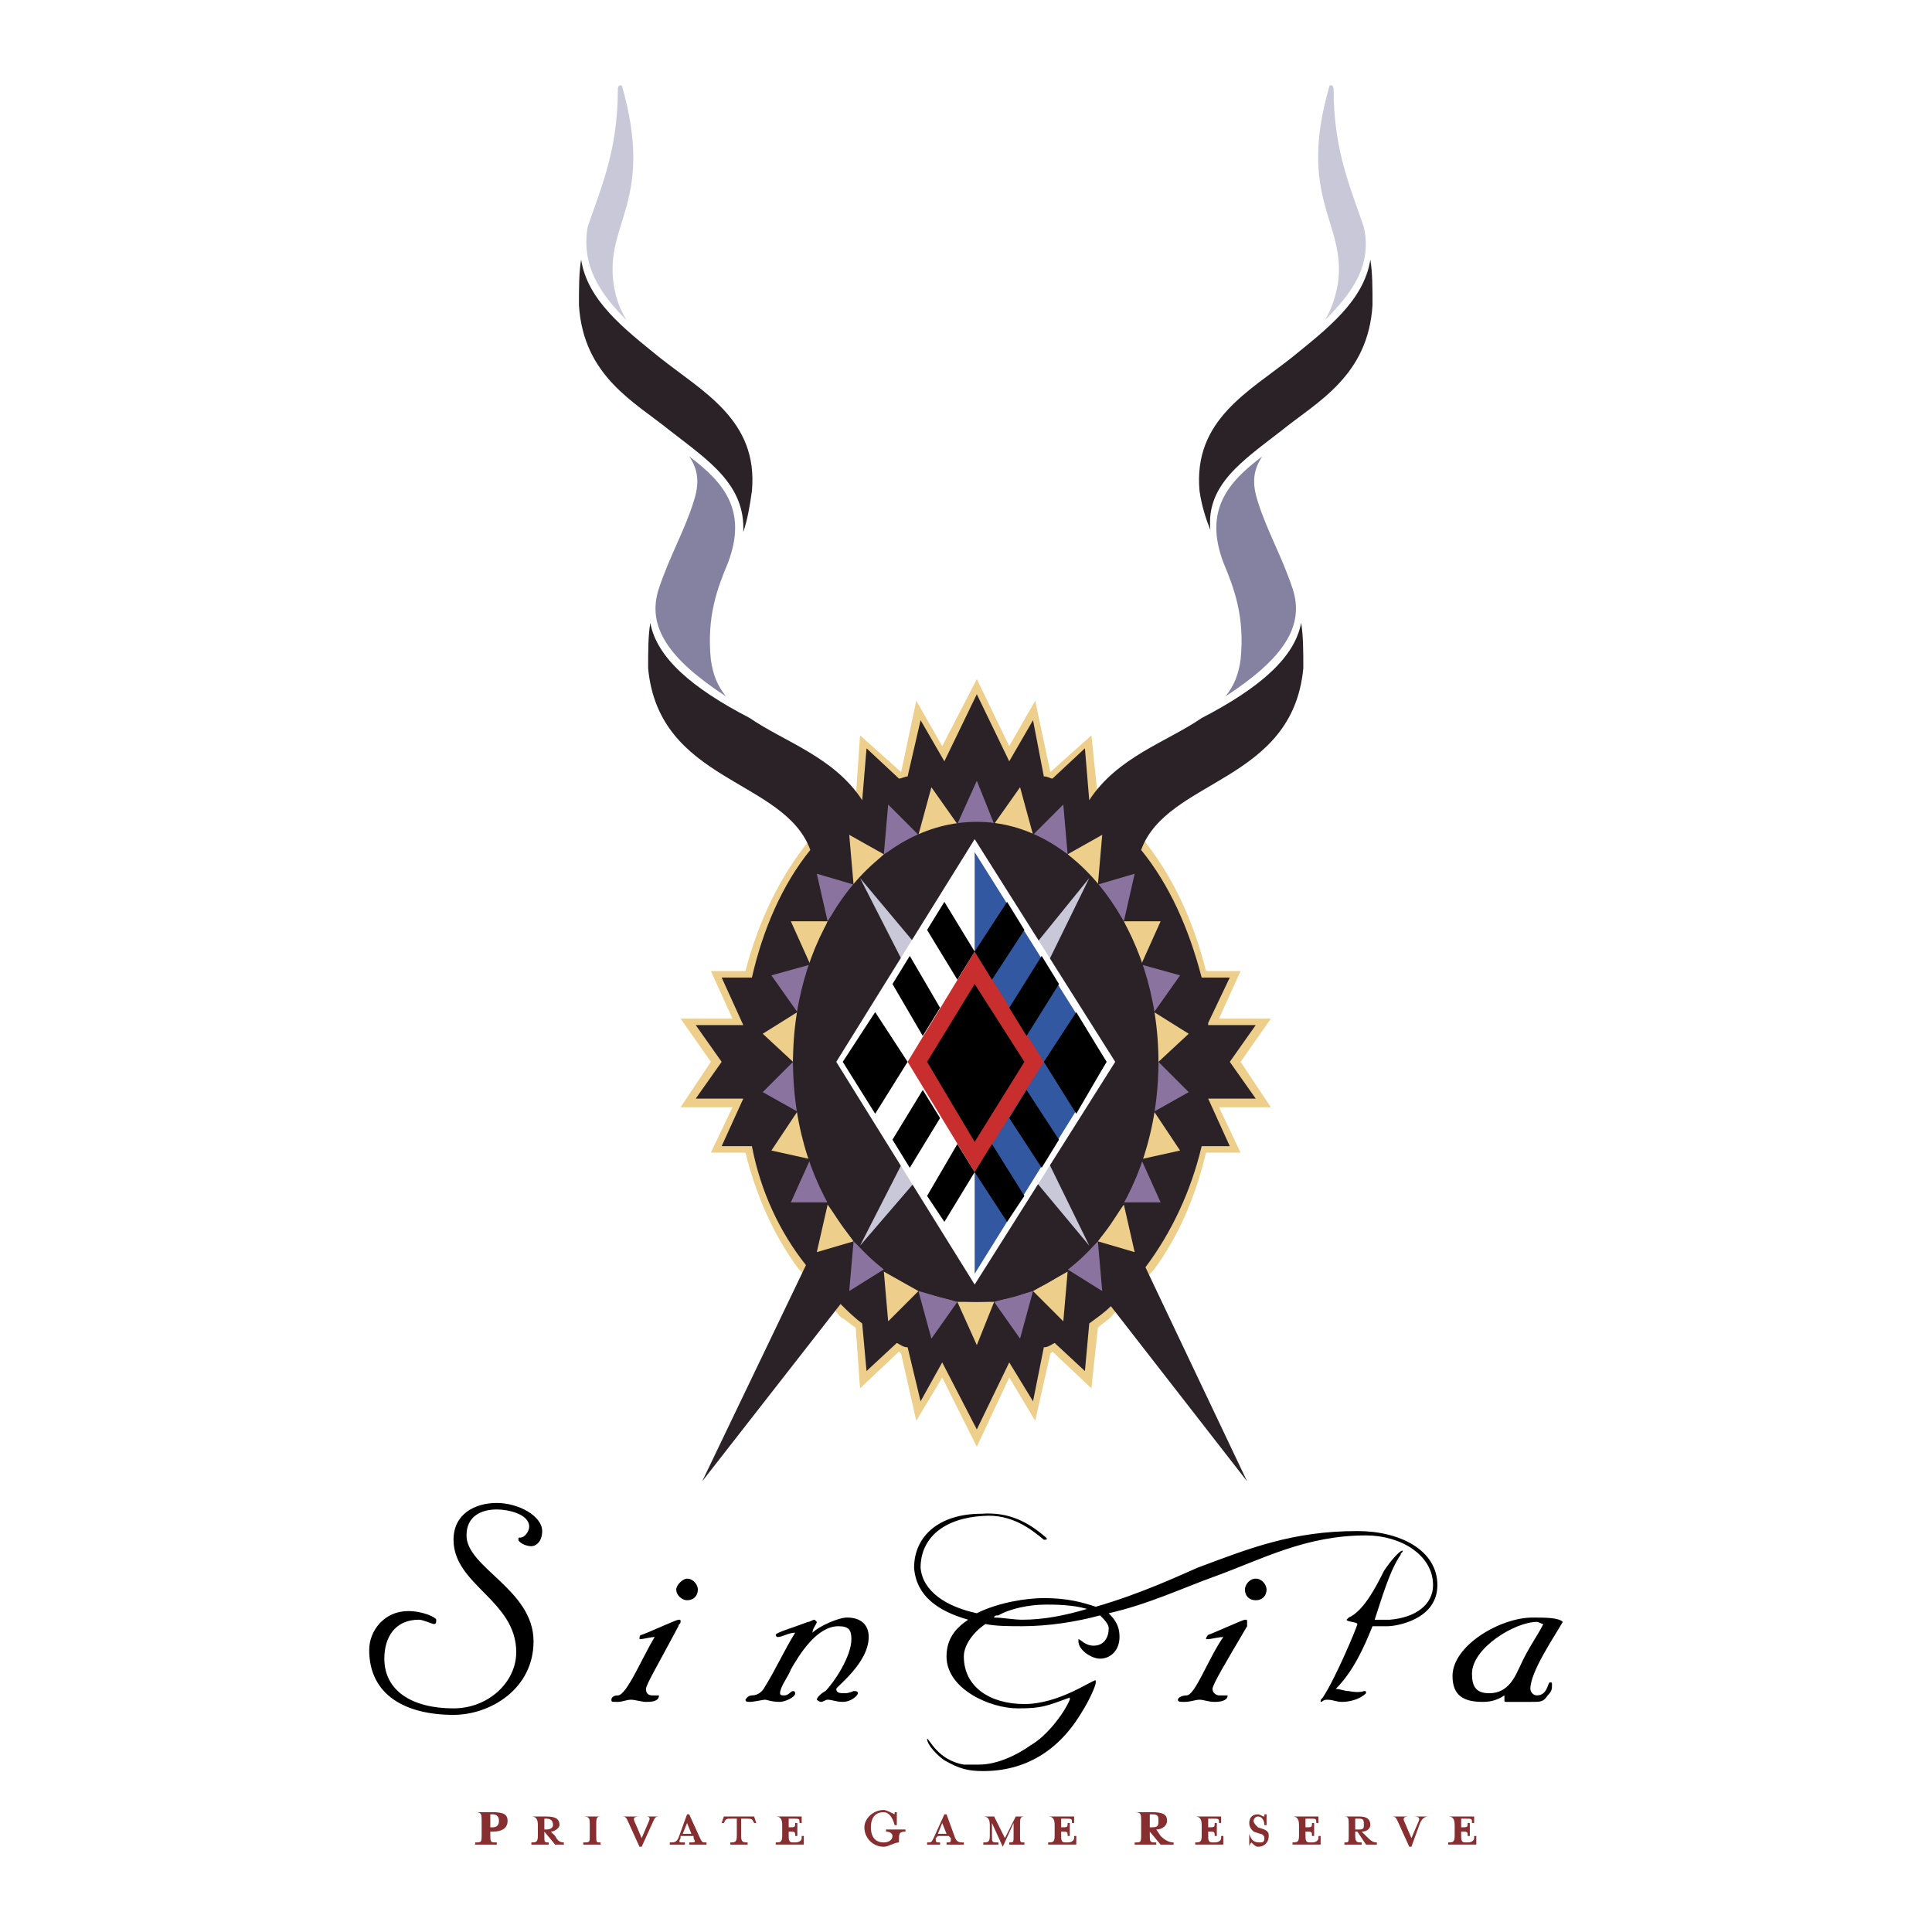
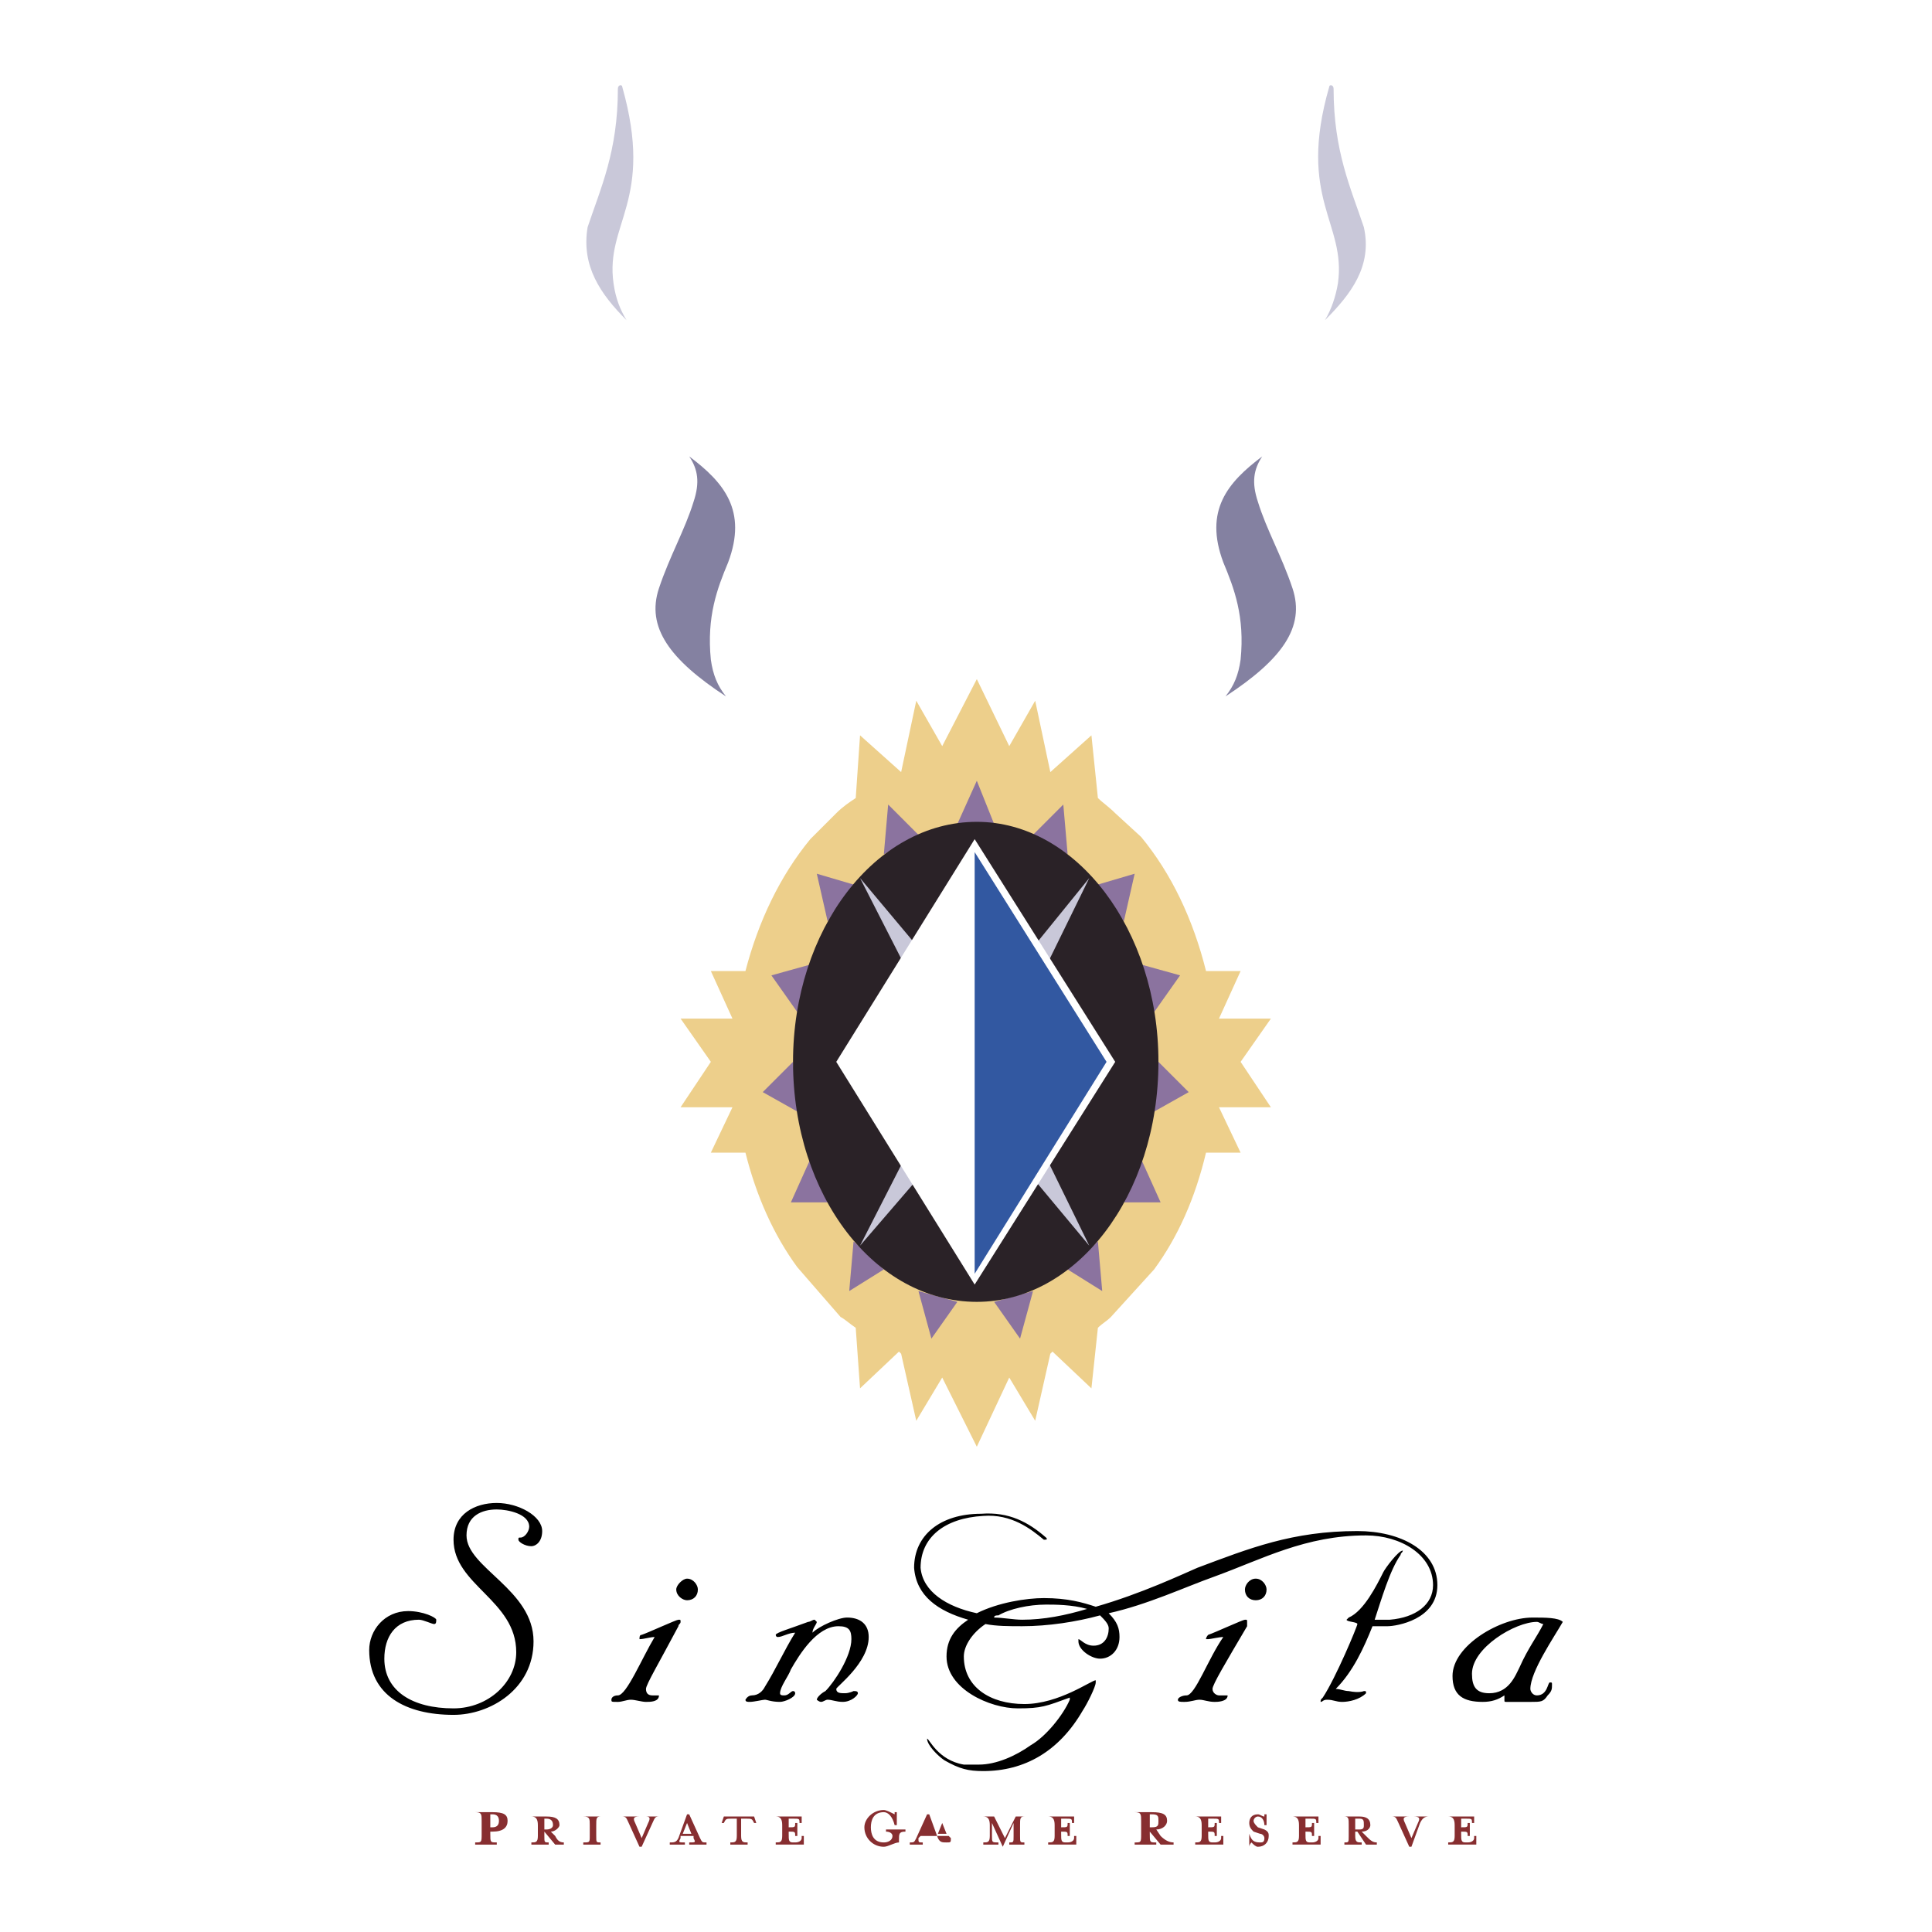
<svg xmlns="http://www.w3.org/2000/svg" width="2500" height="2500" viewBox="0 0 192.756 192.756">
  <g fill-rule="evenodd" clip-rule="evenodd">
    <path fill="#fff" d="M0 0h192.756v192.756H0V0z" />
    <path d="M146.859 166.994c0 1.293.432 1.941 1.727 1.941 1.941 0 2.588-1.727 3.02-2.59.863-1.941 1.727-3.02 2.373-4.314-.215 0-.432-.215-.646-.215-2.159 0-6.474 2.588-6.474 5.178zm5.825 2.805h-2.373c-.215 0-.215 0-.215-.217v-.432c-.646.432-1.295.648-2.158.648-1.941 0-3.02-.648-3.02-2.59 0-3.02 4.746-5.824 7.982-5.824 1.295 0 2.588 0 3.02.432-.863 1.51-3.236 4.961-3.236 6.688 0 .215.217.646.648.646 1.078 0 1.078-1.293 1.295-1.293.215 0 .215 0 .215.215 0 .432 0 .646-.432 1.078-.431.649-.646.649-1.726.649zm-111.965-9.061c1.51 0 2.805.646 2.805.861 0 .217 0 .432-.216.432s-1.079-.432-1.51-.432c-2.373 0-3.452 1.727-3.452 3.885 0 3.234 2.805 4.961 6.903 4.961 3.452 0 6.256-2.588 6.256-5.609 0-5.178-6.256-6.688-6.256-11.217 0-2.59 2.157-3.668 4.314-3.668 2.158 0 4.53 1.293 4.53 2.805 0 1.078-.647 1.51-1.078 1.51-.647 0-1.294-.432-1.294-.646 0-.217 0-.217.215-.217.432 0 .863-.646.863-1.078 0-1.295-2.157-1.727-3.236-1.727-1.51 0-3.02.646-3.02 2.59 0 3.234 6.688 5.393 6.688 10.57 0 4.746-4.314 7.334-7.982 7.334-4.746 0-8.414-1.941-8.414-6.471.001-1.941 1.511-3.883 3.884-3.883zm26.967.862c.215 0 .215 0 .215.217 0 .215-.215.215-.215.432-1.942 3.666-3.236 5.824-3.236 6.256s.216.646.647.646h.648c0 .648-.863.648-1.294.648s-1.079-.217-1.51-.217c-.432 0-.863.217-1.295.217-.647 0-.647 0-.647-.217 0-.215.215-.432.647-.432.863 0 2.373-3.666 3.667-5.824-.431 0-1.079.215-1.51.215 0-.215 0-.432.216-.432.647-.214 3.451-1.509 3.667-1.509zm56.521 0c.217 0 .217 0 .217.217v.432c-2.158 3.666-3.451 5.824-3.451 6.256s.43.646.646.646h.863c0 .648-1.08.648-1.295.648-.646 0-1.078-.217-1.51-.217s-.863.217-1.51.217c-.432 0-.648 0-.648-.217 0-.215.432-.432.863-.432.863 0 2.158-3.666 3.668-5.824-.432 0-1.295.215-1.51.215h-.217c0-.215.217-.432.217-.432.648-.214 3.452-1.509 3.667-1.509zm-56.737-3.02c0-.432.647-1.078 1.078-1.078.647 0 1.079.646 1.079 1.078 0 .646-.432 1.078-1.079 1.078-.431 0-1.078-.431-1.078-1.078zm56.737 0c0-.432.432-1.078 1.08-1.078.646 0 1.078.646 1.078 1.078 0 .646-.432 1.078-1.078 1.078-.648 0-1.08-.431-1.08-1.078zm-39.263 4.961c0-.861-.216-1.293-1.294-1.293-2.157 0-3.883 2.805-4.746 4.314-.216.646-1.079 1.725-1.079 2.373 0 .215.216.215.432.215.431 0 .647-.432.863-.432s.216.217.216.217c0 .432-1.079.863-1.51.863-.863 0-1.294-.217-1.51-.217s-1.079.217-1.51.217c-.216 0-.432 0-.432-.217 0 0 .216-.432.647-.432.647 0 1.079-.432 1.294-.863 1.079-1.725 1.942-3.666 3.021-5.393-.647 0-1.294.432-1.726.432-.215 0-.215-.217-.215-.217 0-.215 1.51-.646 3.235-1.293.216 0 .432-.217.647-.217l.216.217c0 .215-.432.646-.432 1.078.647-.646 2.589-1.51 3.452-1.51 1.294 0 2.158.646 2.158 1.941 0 2.588-3.236 4.961-3.236 5.178 0 .432.432.432.863.432s.863-.217.863-.217c.216 0 .431 0 .431.217 0 .215-.647.863-1.51.863-.647 0-1.079-.217-1.51-.217-.216 0-.431.217-.647.217s-.432-.217-.432-.217c0-.215.432-.646.863-.863.862-.86 2.588-3.449 2.588-5.176zm14.24-2.156c.861 0 1.941.215 2.803.215 2.158 0 4.316-.432 6.473-1.078-1.51-.432-3.236-.432-4.098-.432-1.727 0-3.668.432-4.748 1.078-.216 0-.43 0-.43.217zm39.261.863h-1.51c-.863 2.156-1.941 4.529-3.668 6.256.432 0 .863.215 1.295.215 1.08.217 1.51 0 1.51 0 .217 0 .217 0 .217.217-.646.646-1.727.863-2.373.863-.648 0-.863-.217-1.51-.217-.432 0-.432.217-.648.217 0-.217 0-.217.217-.432 1.293-1.941 3.451-7.119 3.451-7.336 0-.215-1.078-.215-1.078-.432l.215-.215c1.51-.646 2.805-3.236 3.451-4.531.217-.432 1.512-2.156 1.943-2.156 0 .215-.217.215-.217.432-1.078 1.51-1.941 4.529-2.588 6.471h1.51c2.588-.215 4.314-1.51 4.314-3.451 0-3.02-3.236-4.961-6.688-4.961-6.041 0-10.355 2.373-15.102 4.098-3.02 1.078-6.688 2.805-10.57 3.668.861.863 1.078 1.51 1.078 2.373 0 1.295-.863 2.158-1.941 2.158-.863 0-2.158-.863-2.158-1.727v-.217c.217 0 .648.648 1.512.648 1.078 0 1.51-.863 1.51-1.727 0-.432-.432-.863-.863-1.295-2.373.648-5.178 1.08-7.768 1.08-1.293 0-2.588 0-3.666-.217-1.295.863-2.158 2.158-2.158 3.236 0 3.02 2.589 4.746 6.041 4.746s6.688-2.373 7.119-2.373v.217c0 .43-.863 2.156-1.295 2.803-2.373 4.1-5.824 6.041-9.924 6.041-1.509 0-2.373-.215-3.883-1.078-.647-.432-1.726-1.51-1.726-2.158.216 0 1.079 2.158 3.668 2.59h1.509c1.727 0 3.668-.863 5.178-1.941 1.512-.863 3.236-3.021 3.883-4.531v-.215c-2.371.863-2.803 1.078-5.176 1.078-2.805 0-7.12-1.941-7.12-5.178 0-1.727.863-2.805 2.158-3.668-3.021-.861-5.178-2.373-5.394-5.178 0-3.234 2.589-5.393 6.688-5.393 2.805-.215 4.746.863 6.473 2.373.215.217 0 .217-.217.217-1.295-1.08-3.236-2.59-6.041-2.375-3.883.217-6.256 2.158-6.256 5.178.216 2.373 2.589 3.885 5.609 4.531 2.156-1.078 4.961-1.51 6.688-1.51 2.373 0 3.883.432 5.178.863 4.531-1.295 8.629-3.236 10.139-3.885 5.178-1.941 9.492-3.666 15.965-3.666 4.314 0 7.982 1.941 7.982 5.393s-4.099 4.101-4.963 4.101z" />
-     <path d="M49.78 181.664c0 .432-.216.646-.647.646h-.216v-1.295h.216c.431.001.647.217.647.649zm-.863 1.293v-.215h.216c1.079 0 1.51-.432 1.51-1.078 0-.648-.432-.863-1.51-.863h-1.726c.647 0 .647.215.647.863v1.293c0 .863 0 .863-.647.863v.217h2.157v-.217c-.647 0-.647 0-.647-.863zM55.173 182.096c0 .215-.216.432-.647.432h-.215v-1.08h.215c.432-.001.647.216.647.648zm-.862.646l1.079 1.295h.863v-.217c-.431 0-.647-.215-.863-.646l-.432-.432c.432 0 .863-.432.863-.646 0-.648-.432-.863-1.295-.863h-1.51c.431 0 .647.215.647.863v1.078c0 .646-.216.646-.647.646v.217h1.726v-.217c-.431 0-.431 0-.431-.646v-.432zM59.919 184.037v-.217c-.432 0-.432 0-.432-.646v-1.078c0-.648 0-.863.432-.863h-1.726c.647 0 .647.215.647.863v1.078c0 .646 0 .646-.647.646v.217h1.726zM65.744 181.232H64.45c.432 0 .432.215.216.646l-.647 1.51-.647-1.51c-.216-.432-.216-.646.431-.646h-1.726c.432 0 .432.215.647.646l1.078 2.373h.216l1.079-2.373c.215-.431.215-.646.647-.646zM67.901 183.174h1.294v.215c.216.432.216.432-.432.432v.217h1.726v-.217c-.431 0-.431 0-.647-.432l-1.079-2.373h-.216l-.862 2.373c-.216.432-.432.432-.863.432v.217h1.51v-.217c-.647 0-.647 0-.432-.432v-.215h.001zm1.079-.217h-.863l.431-1.078.432 1.078zM73.511 181.447v1.727c0 .646-.216.646-.647.646v.217h1.726v-.217c-.432 0-.647 0-.647-.646v-1.727h.432c.647 0 .647 0 .863.432h.216l-.216-.646h-3.02l-.218.646h.216c.215-.432.215-.432.862-.432h.433zM79.982 181.232h-2.588c.431 0 .647.215.647.863v1.078c0 .646-.216.646-.647.646v.217h2.804v-.863h-.216v.215c0 .217-.216.432-.647.432h-.215c-.432 0-.432-.215-.432-.863v-.215c.647 0 .647 0 .647.432h.216v-1.295h-.216c0 .432 0 .432-.647.432v-.863h.432c.647 0 .647 0 .647.432h.216v-.648h-.001zM88.18 184.252c.432 0 1.079-.432 1.51-.432v-.215c0-.648 0-.863.647-.863v-.215h-1.941v.215c.432 0 .647.215.647.432 0 .432-.432.646-.863.646-1.079 0-1.294-.863-1.294-1.51s.215-1.51 1.294-1.51c.432 0 .863.432 1.079 1.295h.216V180.8h-.216v.215c-.432-.215-.863-.432-1.079-.432-1.079 0-1.941.863-1.941 1.727 0 1.079.863 1.942 1.941 1.942zM93.574 183.174h1.079l.216.215c0 .432 0 .432-.432.432v.217h1.726v-.217c-.432 0-.647 0-.863-.432l-.863-2.373h-.216l-1.079 2.373c-.216.432-.216.432-.647.432v.217h1.295v-.217c-.432 0-.432 0-.432-.432l.216-.215zm.863-.217h-.863l.432-1.078.431 1.078zM102.203 184.037v-.217c-.432 0-.432 0-.432-.646v-1.078c0-.648 0-.863.432-.863h-.863l-1.078 2.156-1.078-2.156h-1.08c.432 0 .648.215.648.863v1.078c0 .646-.217.646-.648.646v.217h1.51v-.217c-.646 0-.646 0-.646-.646v-1.295l1.078 2.373 1.08-2.373v1.295c0 .646 0 .646-.432.646v.217h1.509zM107.164 181.232h-2.588c.432 0 .646.215.646.863v1.078c0 .646-.215.646-.646.646v.217h2.805v-.863h-.217v.215c0 .217-.215.432-.646.432h-.215c-.432 0-.432-.215-.432-.863v-.215c.646 0 .646 0 .646.432h.215v-1.295h-.215c0 .432 0 .432-.646.432v-.863h.432c.646 0 .646 0 .646.432h.215v-.648zM115.578 181.664c0 .432 0 .646-.646.646h-.217v-1.295h.217c.646.001.646.217.646.649zm-.863 1.078l1.08 1.295h1.293v-.217c-.432 0-.861-.215-1.293-.646l-.432-.646c.646 0 1.078-.432 1.078-.863 0-.648-.432-.863-1.51-.863h-1.727c.648 0 .648.215.648.863v1.293c0 .863 0 .863-.648.863v.217h2.158v-.217c-.648 0-.648 0-.648-.863v-.216h.001zM121.834 181.232h-2.588c.432 0 .646.215.646.863v1.078c0 .646-.215.646-.646.646v.217h2.805v-.863h-.217v.215c0 .217-.215.432-.646.432h-.215c-.432 0-.432-.215-.432-.863v-.215c.646 0 .646 0 .646.432h.215v-1.295h-.215c0 .432 0 .432-.646.432v-.863h.432c.646 0 .646 0 .646.432h.215v-.648zM126.58 183.174c0-.217 0-.432-.432-.646l-.646-.217c-.215-.215-.432-.432-.432-.646 0-.217.217-.432.432-.432.432 0 .646.432.646.863h.217v-1.08h-.217v.217c-.215 0-.43-.217-.646-.217-.646 0-.863.432-.863.863s.217.648.432.863l.648.215c.215 0 .43.217.43.432 0 .432-.215.432-.43.432-.648 0-.863-.215-1.08-.863v1.295c0-.215.217-.432.217-.432.215.217.432.432.646.432.646-.001 1.078-.433 1.078-1.079zM131.543 181.232h-2.59c.432 0 .648.215.648.863v1.078c0 .646-.217.646-.648.646v.217h2.805v-.863h-.215v.215c0 .217-.217.432-.648.432h-.215c-.432 0-.432-.215-.432-.863v-.215c.646 0 .646 0 .646.432h.217v-1.295h-.217c0 .432 0 .432-.646.432v-.863h.432c.646 0 .646 0 .646.432h.217v-.648zM136.072 182.096c0 .215 0 .432-.43.432h-.432v-1.08h.432c.43-.001.43.216.43.648zm-.646.646l.863 1.295h1.078v-.217c-.432 0-.646-.215-1.078-.646l-.432-.432c.646 0 .863-.432.863-.646 0-.648-.432-.863-1.078-.863h-1.512c.432 0 .432.215.432.863v1.078c0 .646 0 .646-.432.646v.217h1.727v-.217c-.432 0-.646 0-.646-.646v-.432h.215zM142.545 181.232h-1.51c.646 0 .646.215.432.646l-.648 1.51-.646-1.51c-.215-.432-.215-.646.432-.646h-1.727c.432 0 .432.215.648.646l1.078 2.373h.215l.863-2.373c.216-.431.431-.646.863-.646zM147.076 181.232h-2.59c.432 0 .646.215.646.863v1.078c0 .646-.215.646-.646.646v.217h2.805v-.863h-.215v.215c0 .217-.217.432-.648.432h-.215c-.432 0-.432-.215-.432-.863v-.215c.646 0 .646 0 .646.432h.217v-1.295h-.217c0 .432 0 .432-.646.432v-.863h.432c.646 0 .646 0 .646.432h.217v-.648z" fill="#872e30" />
+     <path d="M49.78 181.664c0 .432-.216.646-.647.646h-.216v-1.295h.216c.431.001.647.217.647.649zm-.863 1.293v-.215h.216c1.079 0 1.51-.432 1.51-1.078 0-.648-.432-.863-1.51-.863h-1.726c.647 0 .647.215.647.863v1.293c0 .863 0 .863-.647.863v.217h2.157v-.217c-.647 0-.647 0-.647-.863zM55.173 182.096c0 .215-.216.432-.647.432h-.215v-1.08h.215c.432-.001.647.216.647.648zm-.862.646l1.079 1.295h.863v-.217c-.431 0-.647-.215-.863-.646l-.432-.432c.432 0 .863-.432.863-.646 0-.648-.432-.863-1.295-.863h-1.51c.431 0 .647.215.647.863v1.078c0 .646-.216.646-.647.646v.217h1.726v-.217c-.431 0-.431 0-.431-.646v-.432zM59.919 184.037v-.217c-.432 0-.432 0-.432-.646v-1.078c0-.648 0-.863.432-.863h-1.726c.647 0 .647.215.647.863v1.078c0 .646 0 .646-.647.646v.217h1.726zM65.744 181.232H64.45c.432 0 .432.215.216.646l-.647 1.51-.647-1.51c-.216-.432-.216-.646.431-.646h-1.726c.432 0 .432.215.647.646l1.078 2.373h.216l1.079-2.373c.215-.431.215-.646.647-.646zM67.901 183.174h1.294v.215c.216.432.216.432-.432.432v.217h1.726v-.217c-.431 0-.431 0-.647-.432l-1.079-2.373h-.216l-.862 2.373c-.216.432-.432.432-.863.432v.217h1.51v-.217c-.647 0-.647 0-.432-.432v-.215h.001zm1.079-.217h-.863l.431-1.078.432 1.078zM73.511 181.447v1.727c0 .646-.216.646-.647.646v.217h1.726v-.217c-.432 0-.647 0-.647-.646v-1.727h.432c.647 0 .647 0 .863.432h.216l-.216-.646h-3.02l-.218.646h.216c.215-.432.215-.432.862-.432h.433zM79.982 181.232h-2.588c.431 0 .647.215.647.863v1.078c0 .646-.216.646-.647.646v.217h2.804v-.863h-.216v.215c0 .217-.216.432-.647.432h-.215c-.432 0-.432-.215-.432-.863v-.215c.647 0 .647 0 .647.432h.216v-1.295h-.216c0 .432 0 .432-.647.432v-.863h.432c.647 0 .647 0 .647.432h.216v-.648h-.001zM88.18 184.252c.432 0 1.079-.432 1.51-.432v-.215c0-.648 0-.863.647-.863v-.215h-1.941v.215c.432 0 .647.215.647.432 0 .432-.432.646-.863.646-1.079 0-1.294-.863-1.294-1.51s.215-1.51 1.294-1.51c.432 0 .863.432 1.079 1.295h.216V180.8h-.216v.215c-.432-.215-.863-.432-1.079-.432-1.079 0-1.941.863-1.941 1.727 0 1.079.863 1.942 1.941 1.942zM93.574 183.174h1.079l.216.215c0 .432 0 .432-.432.432v.217v-.217c-.432 0-.647 0-.863-.432l-.863-2.373h-.216l-1.079 2.373c-.216.432-.216.432-.647.432v.217h1.295v-.217c-.432 0-.432 0-.432-.432l.216-.215zm.863-.217h-.863l.432-1.078.431 1.078zM102.203 184.037v-.217c-.432 0-.432 0-.432-.646v-1.078c0-.648 0-.863.432-.863h-.863l-1.078 2.156-1.078-2.156h-1.08c.432 0 .648.215.648.863v1.078c0 .646-.217.646-.648.646v.217h1.51v-.217c-.646 0-.646 0-.646-.646v-1.295l1.078 2.373 1.08-2.373v1.295c0 .646 0 .646-.432.646v.217h1.509zM107.164 181.232h-2.588c.432 0 .646.215.646.863v1.078c0 .646-.215.646-.646.646v.217h2.805v-.863h-.217v.215c0 .217-.215.432-.646.432h-.215c-.432 0-.432-.215-.432-.863v-.215c.646 0 .646 0 .646.432h.215v-1.295h-.215c0 .432 0 .432-.646.432v-.863h.432c.646 0 .646 0 .646.432h.215v-.648zM115.578 181.664c0 .432 0 .646-.646.646h-.217v-1.295h.217c.646.001.646.217.646.649zm-.863 1.078l1.08 1.295h1.293v-.217c-.432 0-.861-.215-1.293-.646l-.432-.646c.646 0 1.078-.432 1.078-.863 0-.648-.432-.863-1.51-.863h-1.727c.648 0 .648.215.648.863v1.293c0 .863 0 .863-.648.863v.217h2.158v-.217c-.648 0-.648 0-.648-.863v-.216h.001zM121.834 181.232h-2.588c.432 0 .646.215.646.863v1.078c0 .646-.215.646-.646.646v.217h2.805v-.863h-.217v.215c0 .217-.215.432-.646.432h-.215c-.432 0-.432-.215-.432-.863v-.215c.646 0 .646 0 .646.432h.215v-1.295h-.215c0 .432 0 .432-.646.432v-.863h.432c.646 0 .646 0 .646.432h.215v-.648zM126.58 183.174c0-.217 0-.432-.432-.646l-.646-.217c-.215-.215-.432-.432-.432-.646 0-.217.217-.432.432-.432.432 0 .646.432.646.863h.217v-1.08h-.217v.217c-.215 0-.43-.217-.646-.217-.646 0-.863.432-.863.863s.217.648.432.863l.648.215c.215 0 .43.217.43.432 0 .432-.215.432-.43.432-.648 0-.863-.215-1.08-.863v1.295c0-.215.217-.432.217-.432.215.217.432.432.646.432.646-.001 1.078-.433 1.078-1.079zM131.543 181.232h-2.59c.432 0 .648.215.648.863v1.078c0 .646-.217.646-.648.646v.217h2.805v-.863h-.215v.215c0 .217-.217.432-.648.432h-.215c-.432 0-.432-.215-.432-.863v-.215c.646 0 .646 0 .646.432h.217v-1.295h-.217c0 .432 0 .432-.646.432v-.863h.432c.646 0 .646 0 .646.432h.217v-.648zM136.072 182.096c0 .215 0 .432-.43.432h-.432v-1.08h.432c.43-.001.43.216.43.648zm-.646.646l.863 1.295h1.078v-.217c-.432 0-.646-.215-1.078-.646l-.432-.432c.646 0 .863-.432.863-.646 0-.648-.432-.863-1.078-.863h-1.512c.432 0 .432.215.432.863v1.078c0 .646 0 .646-.432.646v.217h1.727v-.217c-.432 0-.646 0-.646-.646v-.432h.215zM142.545 181.232h-1.51c.646 0 .646.215.432.646l-.648 1.51-.646-1.51c-.215-.432-.215-.646.432-.646h-1.727c.432 0 .432.215.648.646l1.078 2.373h.215l.863-2.373c.216-.431.431-.646.863-.646zM147.076 181.232h-2.59c.432 0 .646.215.646.863v1.078c0 .646-.215.646-.646.646v.217h2.805v-.863h-.215v.215c0 .217-.217.432-.648.432h-.215c-.432 0-.432-.215-.432-.863v-.215c.646 0 .646 0 .646.432h.217v-1.295h-.217c0 .432 0 .432-.646.432v-.863h.432c.646 0 .646 0 .646.432h.217v-.648z" fill="#872e30" />
    <path d="M121.619 101.627h5.178l-3.021 4.314 3.021 4.531h-5.178l2.156 4.529h-3.451c-1.078 4.531-2.805 8.414-5.178 11.65l-4.314 4.746c-.432.432-.863.646-1.295 1.078l-.646 6.041-3.883-3.668-.217.215-1.51 6.688-2.588-4.314-3.236 6.904-3.452-6.904-2.589 4.314-1.51-6.688-.216-.215-3.883 3.668-.431-6.041c-.647-.432-1.079-.863-1.51-1.078l-4.314-4.963c-2.374-3.236-4.099-7.119-5.178-11.434h-3.452l2.157-4.529h-5.177l3.021-4.531-3.021-4.314h5.177l-2.157-4.746h3.452c1.294-4.962 3.452-9.493 6.472-13.16l2.589-2.589c.647-.647 1.294-1.079 1.942-1.51l.431-6.256 4.099 3.667 1.51-7.12 2.589 4.53 3.452-6.687 3.236 6.687 2.588-4.53 1.51 7.12 4.1-3.667.646 6.256c.432.431 1.08.863 1.727 1.51l2.59 2.374c3.02 3.667 5.176 8.197 6.471 13.375h3.451l-2.158 4.747z" fill="#edcf8b" />
-     <path d="M80.845 84.799c-2.588-7.119-15.101-6.688-16.18-18.122 0-1.726 0-3.236.216-4.53.647 3.452 4.099 6.472 9.924 9.493 3.452 2.373 8.413 3.883 11.218 8.197l.432-5.177 3.236 3.02c.216 0 .647-.216.863-.216l1.294-5.609 2.373 4.099 3.236-6.688 3.236 6.688 2.373-4.099 1.078 5.609c.432 0 .646.216.863.216l3.236-3.02.432 5.177c2.803-4.314 7.766-5.825 11.217-8.197 5.826-3.021 9.277-6.041 9.924-9.493.217 1.294.217 2.805.217 4.53-1.08 11.434-13.592 11.002-16.18 18.122 2.803 3.452 4.744 7.767 6.039 12.728h2.805l-2.156 4.531v.215h4.746l-2.59 3.668 2.59 3.668h-4.746l2.156 4.746h-2.805c-1.078 4.529-3.02 8.629-5.609 12.08l10.141 21.357-13.592-17.475c-.646.648-1.295 1.08-2.156 1.727l-.432 4.746-3.021-2.805c-.432.217-.646.432-1.078.432l-1.078 5.393-2.373-3.883-3.236 6.688-3.452-6.688-2.158 3.883-1.294-5.393c-.431 0-.647-.215-1.078-.432l-3.021 2.805-.432-4.746c-.863-.646-1.51-1.295-2.157-1.941l-13.807 17.689 10.354-21.572c-2.588-3.236-4.53-7.336-5.393-11.865H72l2.157-4.746h-4.746L72 105.941l-2.589-3.668h4.746L72 97.527h3.02c1.079-4.745 3.021-9.276 5.825-12.728z" fill="#2a2227" />
    <path d="M69.196 50.066c.647-1.941.432-3.236-.432-4.53 3.452 2.589 5.825 5.393 3.883 10.571-1.079 2.589-2.157 5.394-1.726 9.708.215 1.51.647 2.589 1.51 3.667-5.609-3.667-7.982-6.904-6.688-10.787 1.08-3.235 2.59-5.824 3.453-8.629zm56.306 0c.863 2.805 2.373 5.394 3.451 8.629 1.295 3.883-1.078 7.119-6.688 10.787.863-1.079 1.295-2.157 1.51-3.667.432-4.314-.646-7.119-1.725-9.708-1.941-5.178.432-7.982 3.883-10.571-.863 1.295-1.078 2.589-.431 4.53z" fill="#8481a1" />
-     <path d="M57.762 30.435c0-1.726 0-3.236.216-4.53.647 4.099 4.314 6.903 7.766 9.708 4.315 3.452 9.923 6.256 9.276 13.375-.215 1.51-.431 2.805-.863 4.099.216-4.746-3.452-7.12-7.335-10.14-3.451-2.804-8.628-5.393-9.06-12.512zm79.174 0c-.432 7.119-5.609 9.708-9.061 12.512-3.883 3.02-7.551 5.394-7.119 9.924-.432-1.079-.863-2.373-1.078-3.883-.648-7.119 4.961-9.924 9.275-13.375 3.453-2.804 7.119-5.609 7.768-9.708.215 1.294.215 2.804.215 4.53z" fill="#2a2227" />
    <path d="M133.484 28.277c.863-6.041-4.1-8.414-.863-19.631 0-.216.432-.216.432.216 0 6.256 1.727 9.924 3.02 13.807.863 3.883-1.293 6.688-3.883 9.276.648-1.079 1.078-2.373 1.294-3.668zm-72.271 0c.216 1.51.647 2.589 1.295 3.667-2.589-2.588-4.53-5.393-3.883-9.276 1.294-3.883 3.02-7.551 3.02-13.807 0-.432.432-.432.432-.216 3.235 11.435-1.726 13.592-.864 19.632z" fill="#c9c8d9" />
    <path d="M95.515 82.21l1.942-4.314 1.727 4.314h-3.669zm7.551 1.08l3.02-3.021.432 4.962-3.452-1.941zm6.471 4.961l3.668-1.079-1.078 4.746-2.59-3.667zm4.317 7.982l3.883 1.079-2.59 3.666-1.293-4.745zm1.724 9.708l3.02 3.02-3.451 1.941.431-4.961zm-1.724 9.707l1.941 4.314h-3.668l1.727-4.314zm-4.317 8.2l.432 4.961-3.451-2.156 3.019-2.805zm-6.471 4.961l-1.295 4.746-2.588-3.668 3.883-1.078zm-7.551 1.078l-2.589 3.668-1.294-4.746 3.883 1.078zm-7.335-3.235l-3.452 2.156.432-4.961 3.02 2.805zm-5.609-6.689h-3.667l1.941-4.314 1.726 4.314zm-3.02-9.061l-3.452-1.941 3.021-3.02.431 4.961zm0-9.923l-2.589-3.666 3.883-1.079-1.294 4.745zm3.02-9.061l-1.079-4.746 3.667 1.079-2.588 3.667zm5.609-6.687l.432-4.962 3.02 3.021-3.452 1.941z" fill="#8b739f" />
    <path d="M99.184 82.21l2.588-3.667 1.295 4.746-3.883-1.079zm7.334 3.021l3.451-1.941-.432 4.962-3.019-3.021zm5.609 6.687h3.668l-1.941 4.315-1.727-4.315zm3.019 9.061l3.451 2.158-3.02 2.805-.431-4.963zm0 9.923l2.59 3.885-3.883.861 1.293-4.746zm-3.019 9.278l1.078 4.746-3.668-1.078 2.59-3.668zm-5.609 6.687l-.432 4.963-3.02-3.021 3.452-1.942zm-7.334 3.02l-1.727 4.316-1.942-4.316h3.669zm-7.552-1.078l-3.02 3.021-.432-4.963 3.452 1.942zm-6.472-4.961l-3.667 1.078 1.079-4.746 2.588 3.668zm-4.315-8.2l-3.883-.861 2.589-3.885 1.294 4.746zm-1.725-9.707l-3.021-2.805 3.452-2.158-.431 4.963zm1.725-9.708l-1.941-4.315h3.667l-1.726 4.315zm4.315-7.982l-.432-4.962 3.452 1.941-3.02 3.021zm6.472-4.961l1.294-4.746 2.589 3.667-3.883 1.079z" fill="#edcf8b" />
    <path d="M79.12 105.941c0-13.16 8.198-23.947 18.337-23.947 9.924 0 18.121 10.787 18.121 23.947 0 13.375-8.197 23.945-18.121 23.945-10.14.001-18.337-10.57-18.337-23.945z" fill="#2a2227" />
    <path d="M103.713 114.139l4.963 10.141-6.473-7.768 1.51-2.373zm-12.728 0l-5.178 10.141 6.688-7.768-1.51-2.373zm0-16.395l-5.178-10.14 6.688 7.982-1.51 2.158zm12.728 0l4.963-10.14-6.473 7.982 1.51 2.158z" fill="#c9c8d9" />
    <path fill="#fff" d="M83.434 105.941l13.808-22.22 14.022 22.22-14.022 22.221-13.808-22.221z" />
    <path fill="#3258a1" d="M97.242 85.015l13.158 20.926-13.158 21.143V85.015z" />
-     <path fill="#c82e2d" d="M97.242 94.939l6.903 11.002-6.903 11.002-6.689-11.002 6.689-11.002z" />
-     <path d="M107.381 100.979l-3.236 4.962 3.236 5.178 3.019-5.178-3.019-4.962zM87.317 100.979l-3.235 4.962 3.235 5.178 3.236-5.178-3.236-4.962zM100.477 89.977l-3.235 4.962 1.725 2.805 3.236-4.962-1.726-2.805zM103.93 95.371l-3.237 5.178 1.725 2.805 3.236-5.178-1.724-2.805zM94.221 89.977l3.021 4.962-1.727 2.805-3.02-4.962 1.726-2.805zM90.769 95.371l3.021 5.178-1.727 2.805-3.02-5.178 1.726-2.805zM100.477 121.906l-3.235-4.963 1.725-2.804 3.236 5.177-1.726 2.59zM103.93 116.512l-3.237-4.961 1.725-2.805 3.236 4.961-1.724 2.805zM94.221 121.906l3.021-4.963-1.727-2.804-3.02 5.177 1.726 2.59zM90.769 116.512l3.021-4.961-1.727-2.805-3.02 4.961 1.726 2.805zM102.203 105.941l-4.961 7.983-4.747-7.983 4.747-7.765 4.961 7.765z" />
  </g>
</svg>